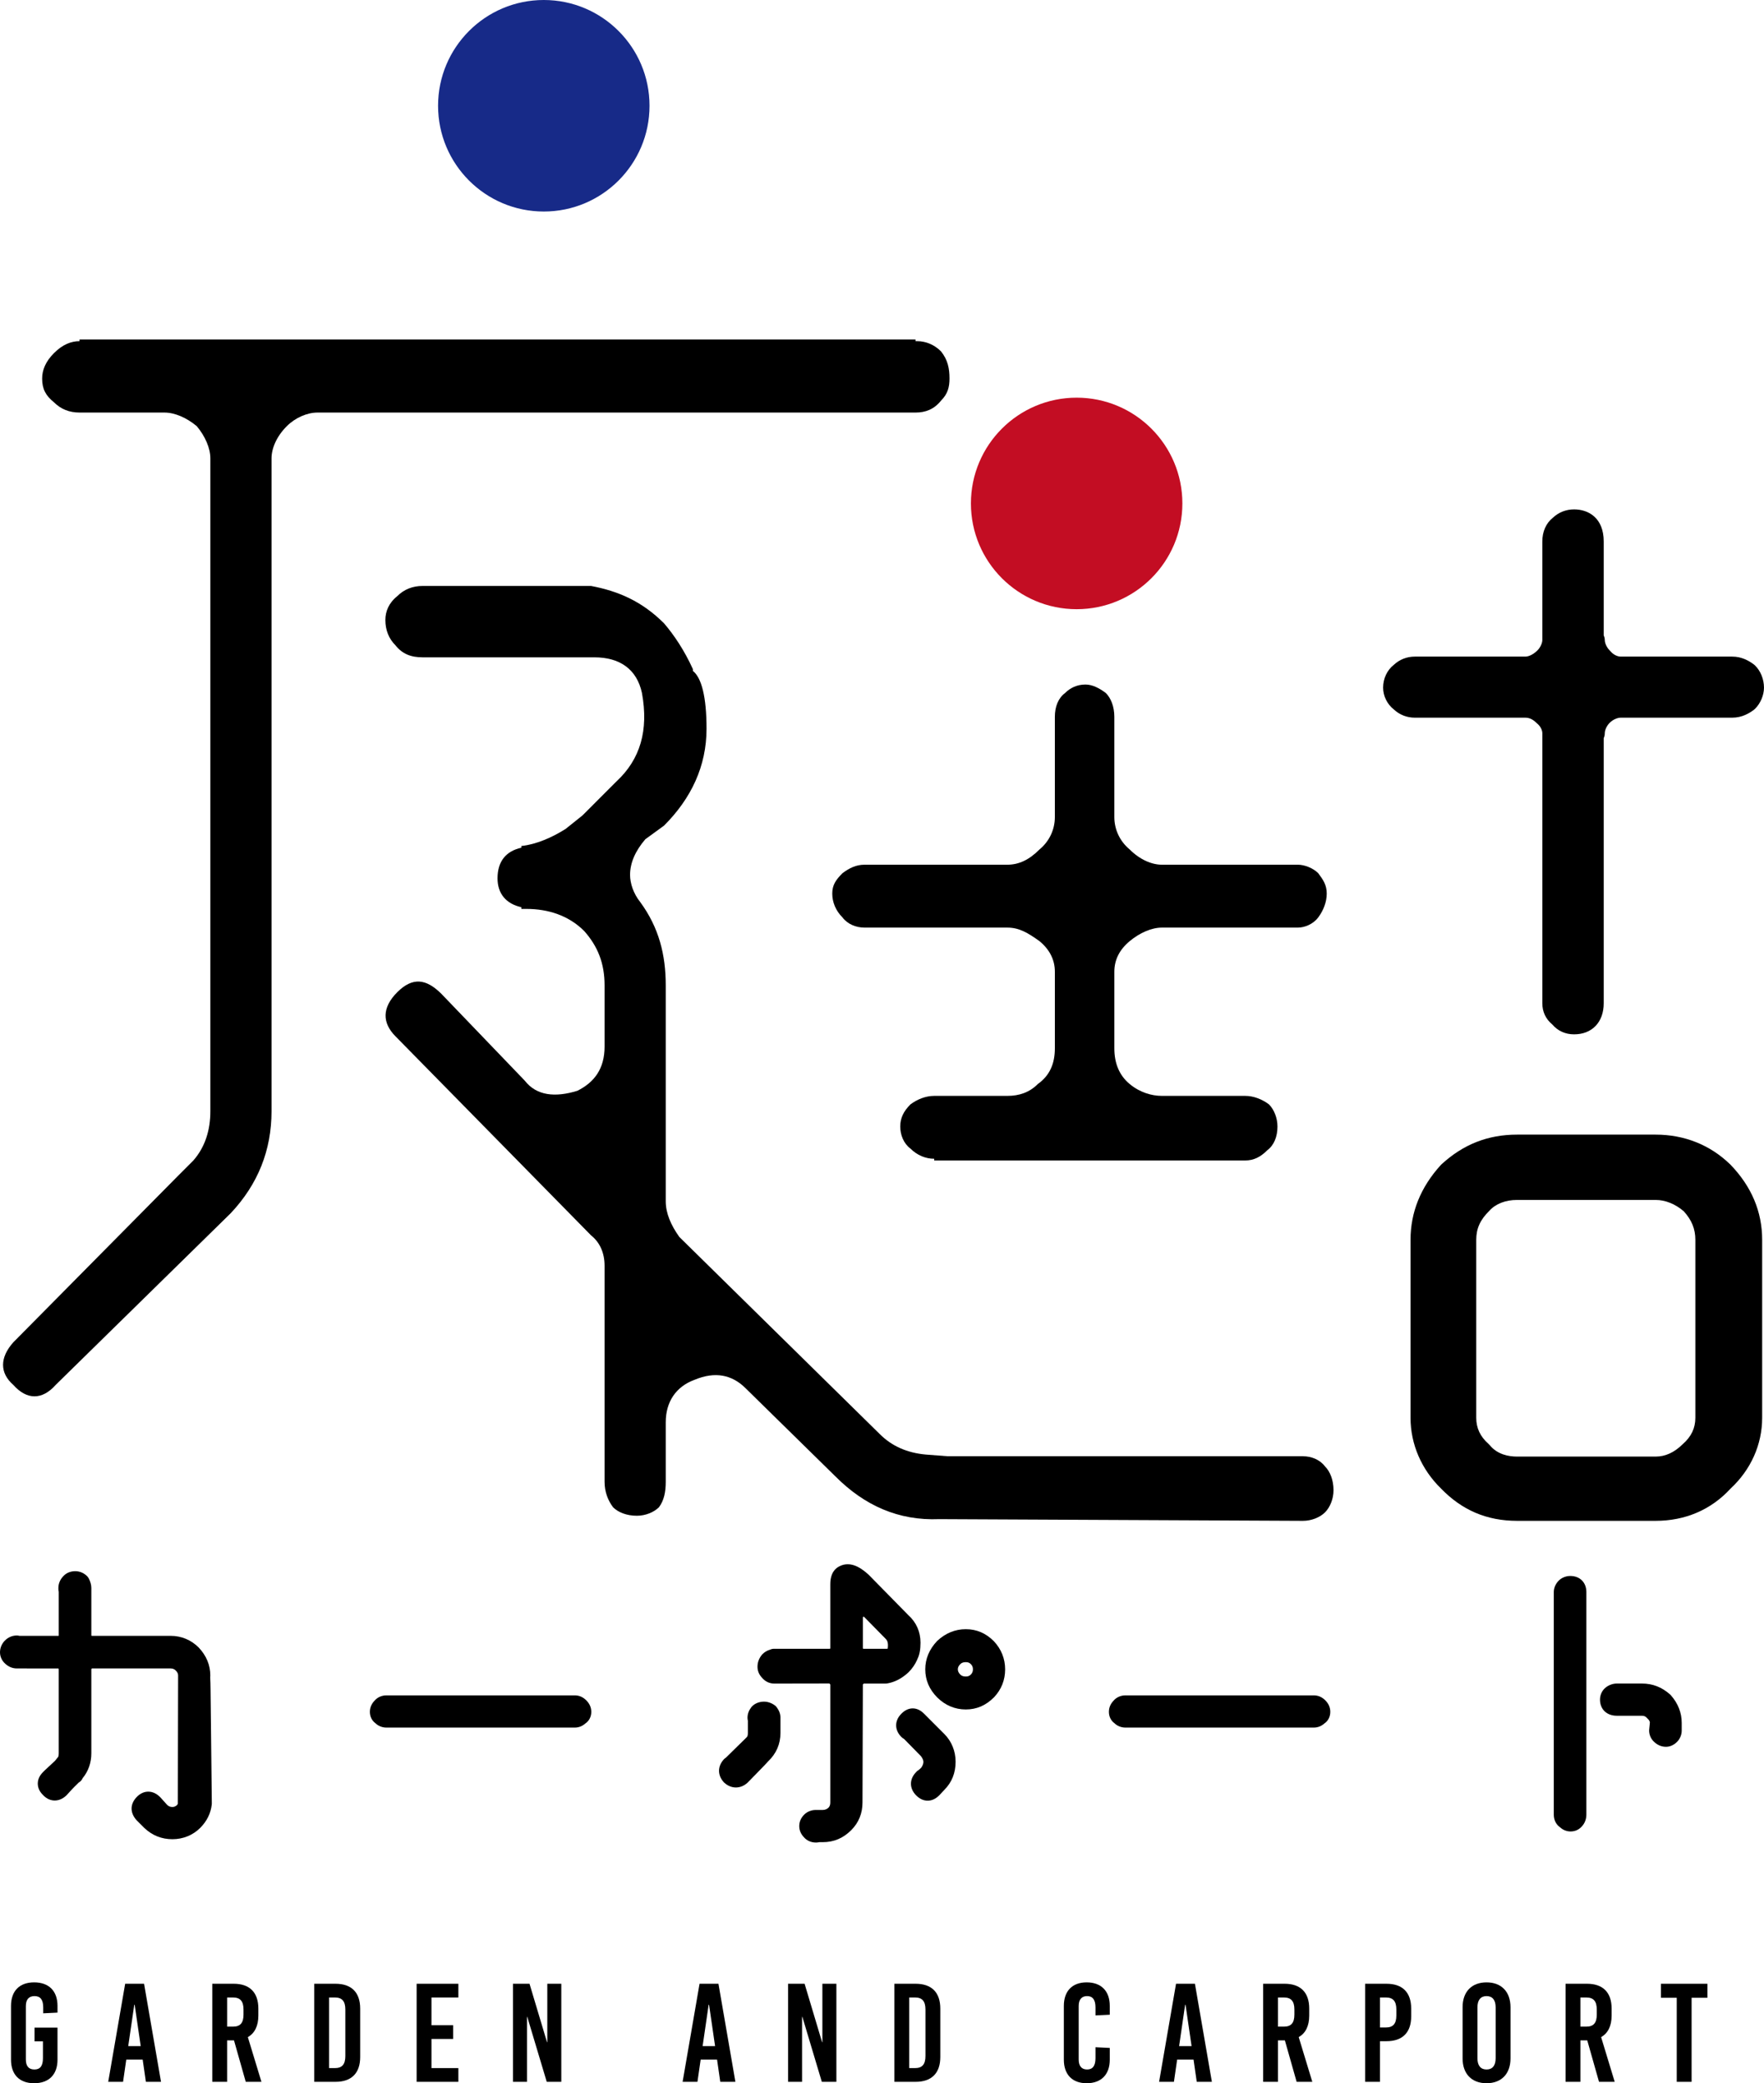
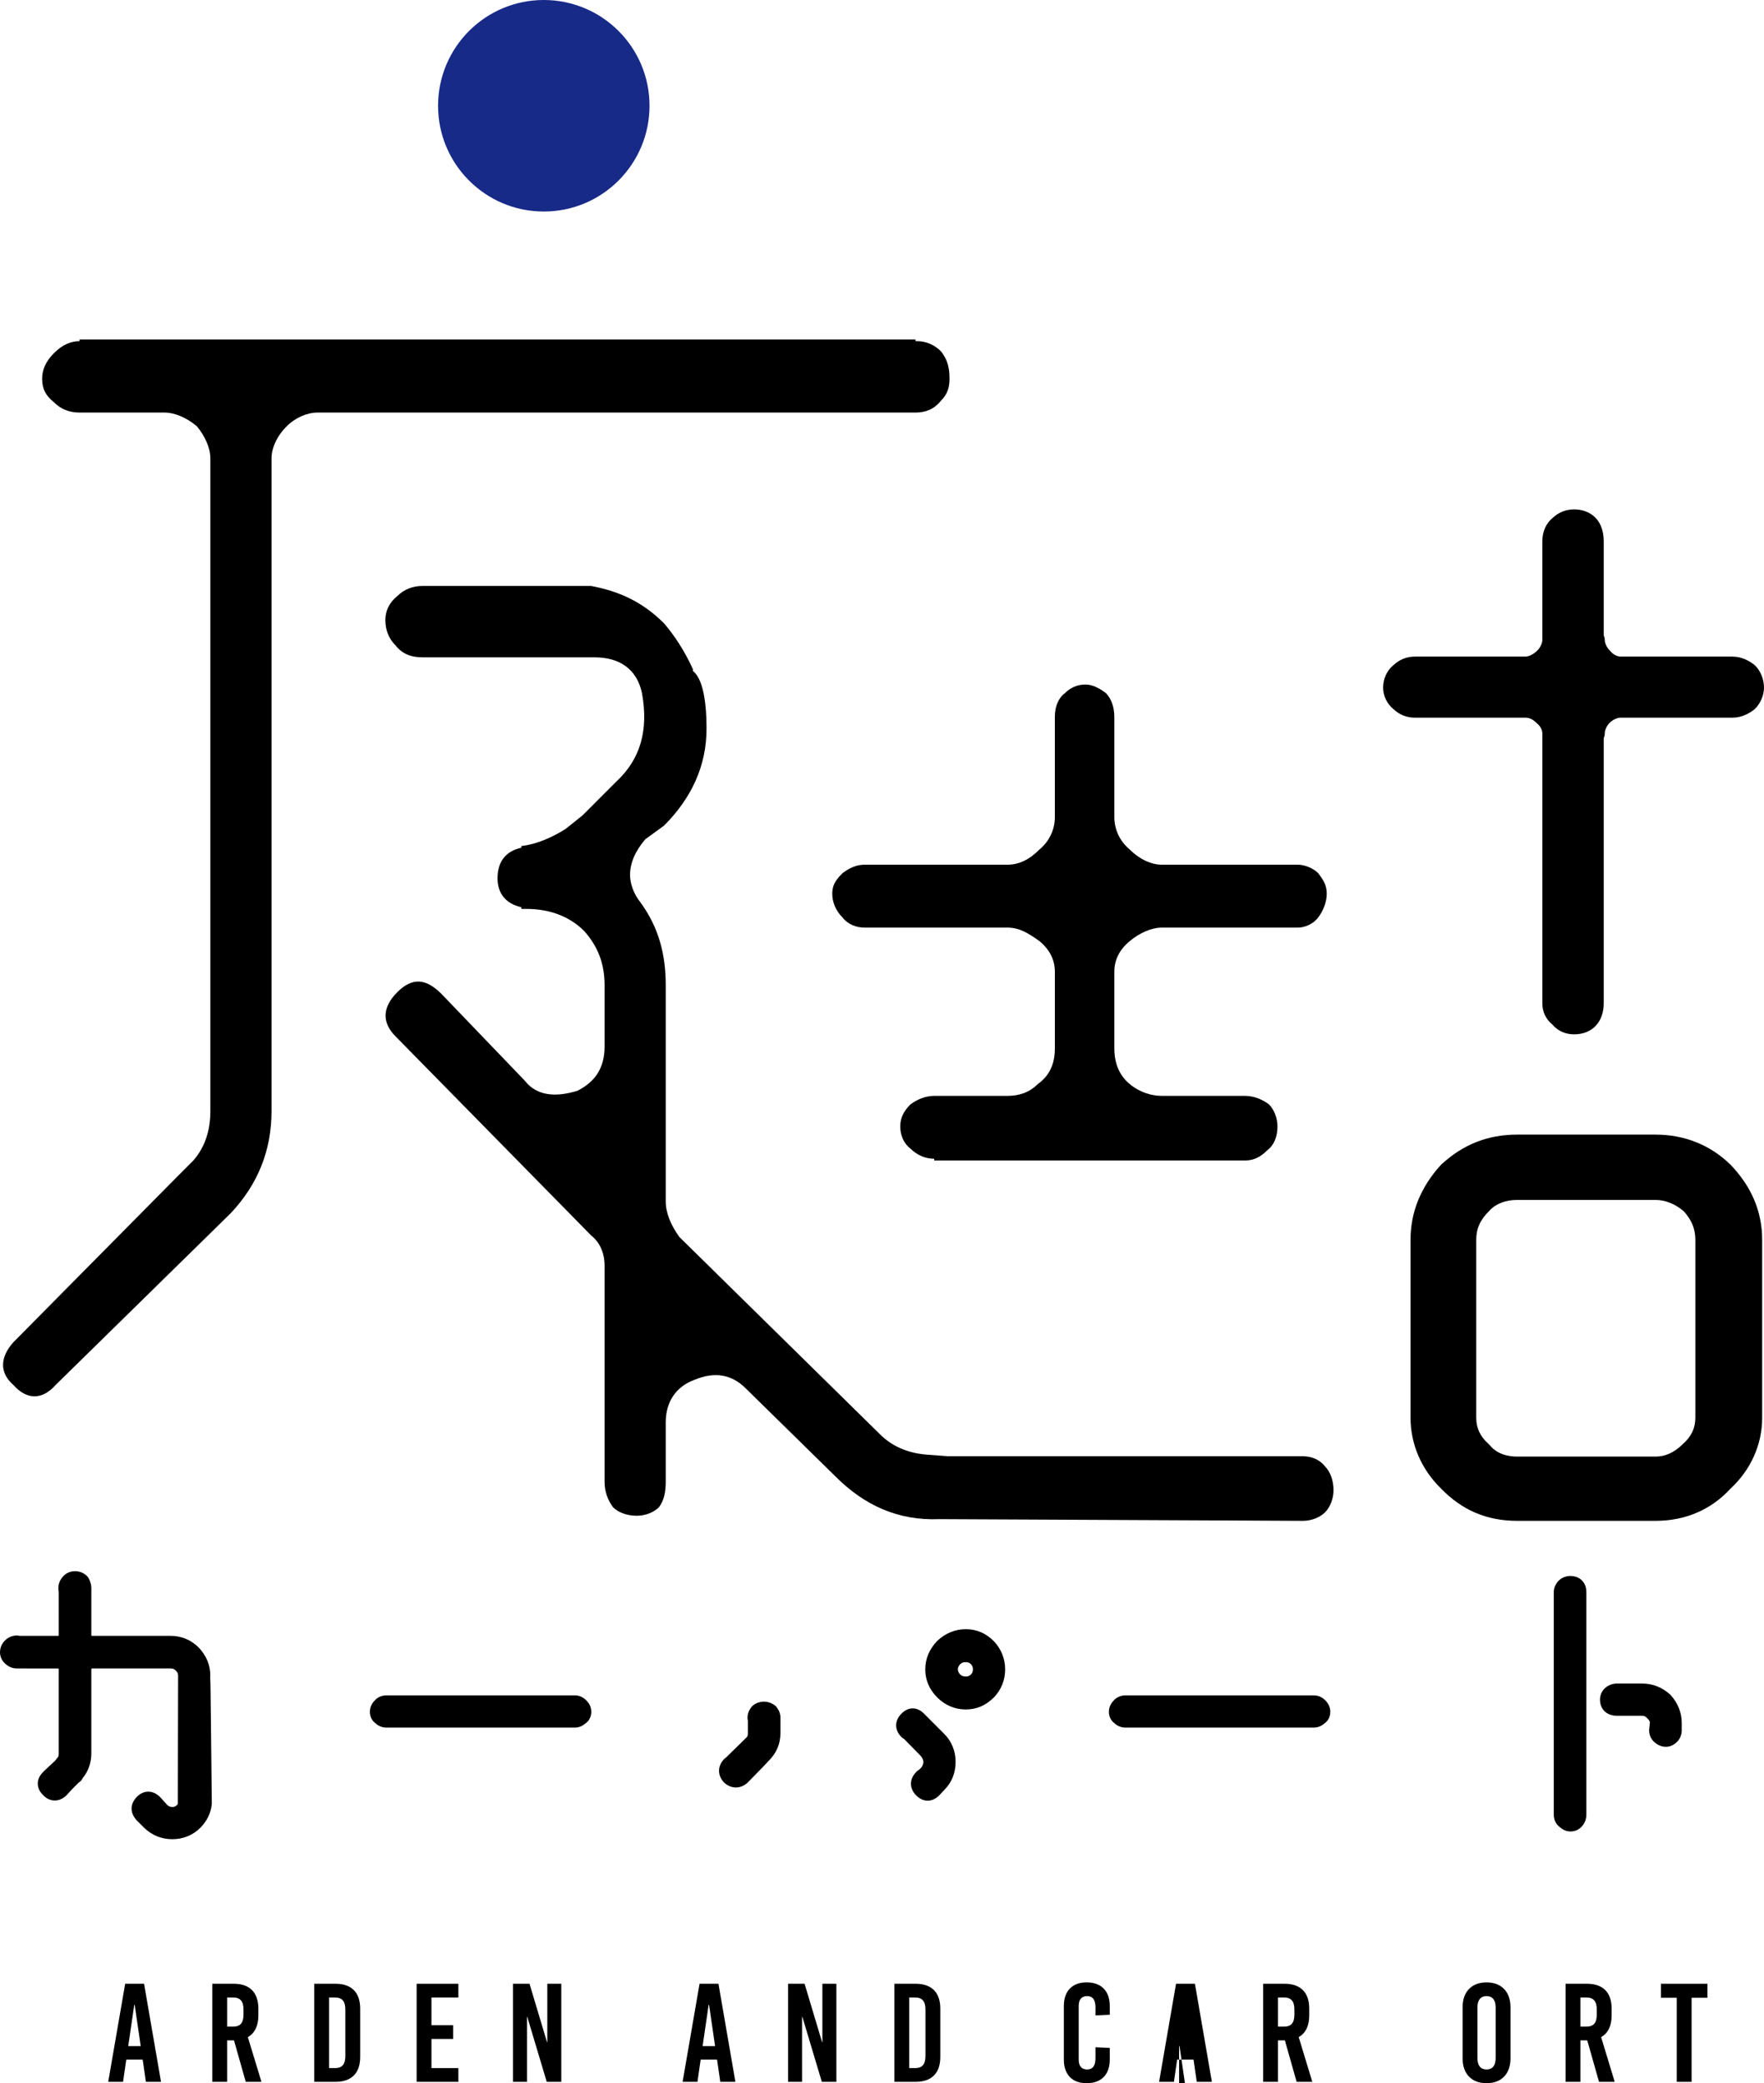
<svg xmlns="http://www.w3.org/2000/svg" version="1.1" id="レイヤー_1" x="0px" y="0px" width="256.148px" height="302.391px" viewBox="0 0 256.148 302.391" enable-background="new 0 0 256.148 302.391" xml:space="preserve">
  <g>
    <path d="M202.394,102.979c0.843,0.783,1.898,1.196,3.062,1.196h16.041c0.561,0,1.074,0.235,1.569,0.72   c0.038,0.036,0.078,0.072,0.118,0.105c0.573,0.466,0.776,1.062,0.776,1.429v39.202c0,1.24,0.502,2.301,1.455,3.084   c0.801,0.934,1.888,1.425,3.158,1.425c2.611,0,4.3-1.77,4.3-4.509v-38.486c0.101-0.219,0.156-0.46,0.156-0.716   c0-0.393,0.23-1.041,0.735-1.534c0.505-0.495,1.169-0.72,1.569-0.72h16.199c1.427,0,2.462-0.638,3.115-1.117   c0.067-0.05,0.131-0.104,0.19-0.162c0.796-0.777,1.309-1.985,1.309-3.077c0-1.221-0.488-2.429-1.307-3.231   c-0.062-0.058-0.126-0.113-0.194-0.163c-0.653-0.479-1.69-1.116-3.113-1.116h-16.199c-0.376,0-0.984-0.198-1.46-0.756   c-0.034-0.041-0.071-0.08-0.109-0.117c-0.505-0.494-0.735-1.142-0.735-1.535c0-0.234-0.057-0.458-0.156-0.663V78.604   c0-3.439-2.222-4.664-4.3-4.664c-1.164,0-2.22,0.413-3.063,1.197c-1.002,0.788-1.551,2.014-1.551,3.467v14.297   c0,0.392-0.231,1.04-0.738,1.536c-0.657,0.643-1.322,0.872-1.726,0.872h-16.041c-1.161,0-2.219,0.413-3.062,1.196   c-0.975,0.768-1.553,1.997-1.553,3.314C200.841,101.025,201.433,102.223,202.394,102.979" />
    <path d="M240.416,164.696h-20.13c-4.226,0-7.815,1.412-10.972,4.316c-0.039,0.035-0.075,0.073-0.111,0.111   c-2.908,3.198-4.383,6.846-4.383,10.843v25.827c0,3.836,1.582,7.495,4.42,10.267c3.055,3.16,6.668,4.697,11.046,4.697h20.13   c4.303,0,8.062-1.617,10.873-4.678c2.962-2.752,4.591-6.402,4.591-10.286v-25.827c0-4.079-1.538-7.739-4.609-10.918   C248.355,166.201,244.602,164.696,240.416,164.696 M246.18,205.794c0,1.494-0.578,2.731-1.837,3.841   c-1.235,1.207-2.52,1.795-3.928,1.795h-20.13c-1.188,0-2.838-0.287-3.954-1.65c-0.062-0.074-0.128-0.145-0.2-0.207   c-1.189-1.047-1.769-2.284-1.769-3.778v-25.827c0-1.627,0.566-2.906,1.909-4.222c0.918-1.011,2.345-1.568,4.014-1.568h20.13   c1.402,0,2.851,0.583,4.085,1.645c1.161,1.288,1.68,2.569,1.68,4.146V205.794z" />
    <path d="M132.941,59.885c1.481,0,2.715-0.494,3.701-1.727c0.987-0.987,1.234-1.974,1.234-3.208c0-1.479-0.247-2.714-1.234-3.948   c-0.986-0.987-2.22-1.48-3.454-1.48h-0.247v-0.247H11.547v0.247c-1.234,0-2.467,0.493-3.701,1.727s-1.727,2.468-1.727,3.701   c0,1.481,0.493,2.467,1.727,3.454c0.987,0.987,2.22,1.481,3.701,1.481h12.337c1.48,0,3.207,0.74,4.687,1.974   c1.235,1.48,1.975,3.207,1.975,4.688v94.747c0,2.715-0.74,5.182-2.468,7.155l-2.221,2.222l-23.932,24.18   c-1.975,2.221-1.975,4.44,0,6.168c1.974,2.221,4.194,2.221,6.168,0l25.414-24.92c3.947-4.194,5.921-9.129,5.921-14.805V66.547   c0-1.481,0.74-3.208,2.22-4.688c1.234-1.234,2.962-1.974,4.442-1.974H132.941z" />
    <path d="M189.198,211.382h-51.568l-3.207-0.247c-2.714-0.247-4.935-1.233-6.662-2.961l-29.114-28.621   c-1.235-1.728-1.975-3.454-1.975-5.182v-31.336c0-4.441-0.987-8.389-3.701-12.089c-0.987-1.234-1.48-2.715-1.48-3.948   c0-1.727,0.74-3.454,2.22-5.182l2.714-1.974c3.949-3.948,6.169-8.635,6.169-14.064c0-4.688-0.74-7.402-1.974-8.389v-0.246   c-1.233-2.715-2.715-4.935-4.195-6.662c-3.207-3.208-6.661-4.688-10.61-5.428H61.389c-1.48,0-2.715,0.493-3.702,1.48   c-1.233,0.987-1.727,2.22-1.727,3.454c0,1.481,0.494,2.714,1.48,3.701c0.987,1.234,2.222,1.727,3.949,1.727H86.31   c3.7,0,6.168,1.728,6.908,5.182c0.987,5.428-0.247,9.622-3.701,12.83l-4.934,4.935l-2.469,1.974   c-1.973,1.233-4.194,2.22-6.414,2.467v0.247c-2.221,0.494-3.454,1.974-3.454,4.441c0,2.221,1.233,3.701,3.454,4.195v0.247h0.74   c3.207,0,6.168,0.986,8.388,3.207c1.975,2.22,2.962,4.688,2.962,7.895v8.883c0,3.208-1.48,5.182-3.949,6.415   c-3.207,0.987-5.921,0.741-7.648-1.479l-12.09-12.584c-2.221-2.22-4.194-2.467-6.416-0.246c-2.22,2.22-2.22,4.441-0.247,6.414   l28.375,28.869c1.235,0.987,1.975,2.468,1.975,4.441v31.336c0,1.48,0.493,2.714,1.233,3.701c0.741,0.74,1.974,1.234,3.455,1.234   c1.233,0,2.467-0.494,3.207-1.234c0.74-0.987,0.987-2.221,0.987-3.701v-8.636c0-2.961,1.48-5.181,4.195-6.168   c2.961-1.234,5.428-0.741,7.402,1.232l13.077,12.831c4.194,4.194,9.128,6.415,15.05,6.168l52.802,0.247   c1.233,0,2.467-0.493,3.208-1.233c0.74-0.74,1.232-1.975,1.232-3.208c0-1.48-0.492-2.714-1.232-3.454   C191.665,211.875,190.431,211.382,189.198,211.382" />
    <path d="M164.031,123.296c-1.48-1.234-2.22-2.961-2.22-4.688v-14.557c0-1.48-0.494-2.715-1.234-3.455   c-0.987-0.74-1.974-1.233-2.962-1.233c-1.232,0-2.219,0.493-2.96,1.233c-0.987,0.74-1.481,1.975-1.481,3.455v14.557   c0,1.727-0.739,3.454-2.22,4.688c-1.48,1.481-2.961,2.221-4.688,2.221H125.54c-1.234,0-2.221,0.493-3.207,1.233   c-0.987,0.987-1.481,1.727-1.481,2.962c0,1.233,0.494,2.467,1.481,3.454c0.74,0.987,1.973,1.48,3.207,1.48h20.727   c1.727,0,2.961,0.74,4.688,1.974c1.48,1.234,2.22,2.714,2.22,4.441v11.103c0,2.221-0.739,3.948-2.467,5.182   c-1.233,1.234-2.714,1.727-4.44,1.727h-10.61c-1.233,0-2.467,0.494-3.454,1.234c-0.987,0.987-1.48,1.973-1.48,3.207   s0.493,2.468,1.48,3.208c0.987,0.987,2.221,1.479,3.454,1.479v0.247h45.153c1.232,0,2.22-0.493,3.207-1.479   c0.987-0.741,1.481-1.975,1.481-3.455c0-1.234-0.494-2.467-1.234-3.207c-0.987-0.74-2.222-1.234-3.454-1.234h-12.091   c-1.48,0-3.208-0.492-4.688-1.727c-1.48-1.234-2.22-2.961-2.22-5.182v-11.103c0-1.727,0.739-3.207,2.22-4.441   c1.479-1.234,3.207-1.974,4.688-1.974h19.739c0.987,0,2.221-0.493,2.961-1.48c0.74-0.987,1.233-2.221,1.233-3.454   c0-1.235-0.493-1.975-1.233-2.962c-0.74-0.74-1.974-1.233-2.961-1.233h-19.739C167.238,125.518,165.51,124.777,164.031,123.296" />
    <path d="M30.647,251.796c-0.026-2.851-0.052-5-0.072-6.438c-0.011-0.795-0.02-1.419-0.054-1.905   c0.013-0.074,0.019-0.15,0.019-0.229c0-1.518-0.559-2.881-1.689-4.082c-1.106-1.106-2.517-1.691-4.083-1.691H13.392   c-0.049,0-0.087-0.01-0.129-0.021v-6.922c0-0.432-0.118-0.875-0.358-1.36c-0.067-0.136-0.155-0.258-0.261-0.364   c-0.468-0.465-1.079-0.721-1.721-0.721c-0.721,0-1.365,0.285-1.784,0.787c-0.427,0.459-0.661,1.045-0.661,1.658v0.16   c0,0.129,0.018,0.258,0.053,0.378l0.001,6.37c0,0-0.002,0.011-0.011,0.027c-0.017,0.005-0.039,0.008-0.065,0.008H2.823   c-0.122-0.035-0.25-0.053-0.378-0.053c-0.643,0-1.255,0.257-1.722,0.724C0.257,238.587,0,239.199,0,239.843   c0,0.637,0.299,1.269,0.787,1.676c0.459,0.429,1.044,0.663,1.658,0.663c0,0,6.035,0.001,6.045,0.002   c0.03,0.067,0.04,0.111,0.041,0.128v12.18c0,0.339-0.068,0.511-0.082,0.534c-0.035,0.036-0.068,0.073-0.099,0.112l-0.366,0.456   l-1.465,1.361c0,0-0.251,0.252-0.267,0.269c-0.508,0.507-0.766,1.067-0.766,1.668c0,0.6,0.258,1.162,0.71,1.61   c0.625,0.703,1.296,0.85,1.749,0.85c0.583,0,1.135-0.232,1.643-0.689c0.037-0.033,0.072-0.066,0.104-0.104   c0.874-0.977,1.444-1.535,1.737-1.81c0.258-0.144,0.454-0.369,0.568-0.634c0.831-1.008,1.266-2.247,1.266-3.624l-0.001-12.177   c0.002-0.015,0.015-0.06,0.055-0.121c0.02-0.008,0.045-0.012,0.075-0.012h11.376c0.312,0,0.542,0.092,0.746,0.295   c0.291,0.292,0.349,0.502,0.349,0.744l-0.041,18.61c-0.009,0.022-0.037,0.073-0.114,0.184c-0.212,0.188-0.433,0.28-0.673,0.28   c-0.324,0-0.595-0.117-0.801-0.347l-0.964-1.074c-0.533-0.535-1.119-0.806-1.742-0.806c-0.447,0-1.115,0.148-1.758,0.863   c-0.894,1.007-0.895,2.21,0.056,3.277l1.159,1.157c1.137,1.065,2.499,1.605,4.05,1.605c1.543,0,2.974-0.581,4.029-1.636   c0.973-0.972,1.539-2.113,1.682-3.395c0.006-0.05,0.009-0.101,0.009-0.152c0-0.341-0.01-1.123-0.025-2.358   C30.709,257.746,30.678,255.211,30.647,251.796" />
    <path d="M83.467,246.091H56.102c-0.677,0-1.314,0.291-1.727,0.783c-0.442,0.468-0.666,1.009-0.666,1.608   c0,0.682,0.295,1.277,0.802,1.647c0.41,0.402,0.985,0.637,1.591,0.637h27.366c0.567,0,1.081-0.2,1.529-0.594   c0.545-0.366,0.863-0.981,0.863-1.69c0-0.626-0.244-1.188-0.725-1.669C84.654,246.333,84.094,246.091,83.467,246.091" />
    <path d="M140.235,236.485c-1.53,0-2.95,0.574-4.164,1.719c-1.138,1.208-1.715,2.59-1.715,4.107c0,1.553,0.586,2.926,1.743,4.084   c1.142,1.139,2.572,1.742,4.136,1.742c1.575,0,2.91-0.571,4.114-1.775c1.065-1.136,1.605-2.499,1.605-4.051   c0-1.531-0.556-2.932-1.636-4.082C143.146,237.056,141.81,236.485,140.235,236.485 M140.983,243.058   c-0.222,0.221-0.41,0.296-0.748,0.296c-0.443,0-0.646-0.144-0.799-0.294c-0.236-0.237-0.35-0.481-0.35-0.748   c0-0.269,0.113-0.512,0.349-0.746c0.154-0.154,0.357-0.296,0.8-0.296c0.338,0,0.526,0.074,0.748,0.297   c0.203,0.203,0.294,0.433,0.294,0.745C141.277,242.623,141.185,242.854,140.983,243.058" />
    <path d="M134.177,248.747c-0.507-0.508-1.059-0.766-1.642-0.766s-1.136,0.258-1.641,0.764c-0.633,0.631-0.766,1.271-0.766,1.696   c0,0.424,0.133,1.063,0.765,1.693c0.128,0.128,0.264,0.216,0.379,0.276l2.456,2.503c0.231,0.304,0.358,0.59,0.358,0.813   c0,0.205-0.04,0.487-0.335,0.886l-0.313,0.282c-0.063,0.036-0.123,0.077-0.178,0.121c-0.106,0.077-0.206,0.173-0.291,0.28   c-0.943,1.005-0.92,2.327,0.07,3.317c0.507,0.508,1.068,0.765,1.669,0.765c0.6,0,1.161-0.258,1.7-0.798l0.719-0.771   c1.086-1.085,1.635-2.458,1.635-4.082c0-1.544-0.581-2.976-1.635-4.029L134.177,248.747z" />
-     <path d="M133.172,240.938c0.019-0.04,0.034-0.084,0.048-0.129c0.304-0.604,0.446-1.363,0.446-2.362   c0-1.579-0.611-2.961-1.768-3.999l-5.767-5.872c-1.16-1.049-2.096-1.517-3.038-1.517c-0.409,0-0.801,0.094-1.164,0.278   c-0.637,0.294-1.364,0.989-1.364,2.633v9.305c-0.021,0.019-0.04,0.039-0.06,0.059c0-0.004-0.003-0.005-0.013-0.005h-8.106   c-0.201,0-0.392,0.046-0.564,0.129c-0.404,0.11-0.789,0.333-1.103,0.648c-0.036,0.036-0.07,0.074-0.103,0.114   c-0.413,0.517-0.622,1.094-0.622,1.715c0,0.604,0.226,1.147,0.673,1.618c0.457,0.534,1.083,0.827,1.773,0.827l7.984-0.014   c0.001,0,0.039,0.021,0.141,0.145v17.116c0,0.345-0.08,0.562-0.243,0.748c-0.227,0.228-0.522,0.349-0.853,0.349h-1.02   c-0.624,0-1.247,0.25-1.667,0.67c-0.481,0.48-0.725,1.043-0.725,1.669c0,0.599,0.224,1.139,0.665,1.605   c0.414,0.494,1.05,0.785,1.727,0.785c0.125,0,0.316,0,0.532-0.053h0.488c1.611,0,2.963-0.571,4.137-1.744   c1.085-1.085,1.635-2.441,1.635-4.024l0.053-17.112c0,0,0.012-0.041,0.132-0.14h3.165c0.079,0,0.16-0.006,0.238-0.021   c1.119-0.196,2.119-0.713,3.093-1.615C132.449,242.221,132.88,241.596,133.172,240.938 M128.906,239.308   c-0.029,0.01-0.082,0.021-0.153,0.021h-3.326c-0.049,0-0.086-0.011-0.104-0.027c-0.008-0.01-0.018-0.019-0.027-0.026v-4.423   c0-0.104,0.013-0.157,0.022-0.157c0.002,0,0.004,0.004,0.006,0.011c0.01-0.004,0.081-0.023,0.112-0.033   c0.011,0.006,0.025,0.012,0.031,0.016l3.12,3.174C128.813,238.089,129.023,238.388,128.906,239.308" />
    <path d="M112.512,247.544c-0.467-0.35-1.026-0.542-1.575-0.542c-0.667,0-1.295,0.244-1.721,0.671   c-0.046,0.046-0.089,0.096-0.129,0.147c-0.365,0.487-0.542,0.985-0.542,1.52c0,0.154,0.018,0.301,0.054,0.438v1.764   c0,0.283-0.05,0.501-0.133,0.584l-0.475,0.474l-2.597,2.546c-0.115,0.069-0.221,0.156-0.312,0.26c-0.897,1.01-0.897,2.264,0,3.272   c0.036,0.04,0.074,0.078,0.114,0.114c0.493,0.438,1.068,0.669,1.663,0.669c0.596,0,1.171-0.231,1.664-0.669   c0.024-0.021,0.048-0.044,0.072-0.069l1.464-1.5c0.749-0.766,1.199-1.225,1.469-1.539c1.196-1.137,1.801-2.529,1.801-4.142v-2.201   c0-0.536-0.177-1.032-0.541-1.52C112.71,247.715,112.617,247.623,112.512,247.544" />
    <path d="M190.78,246.091h-27.366c-0.677,0-1.315,0.291-1.727,0.783c-0.442,0.468-0.665,1.009-0.665,1.608   c0,0.682,0.294,1.277,0.801,1.647c0.41,0.402,0.983,0.637,1.591,0.637h27.366c0.566,0,1.082-0.2,1.53-0.594   c0.544-0.366,0.861-0.981,0.861-1.69c0-0.627-0.243-1.188-0.724-1.669C191.968,246.333,191.407,246.091,190.78,246.091" />
    <path d="M243.528,252.833c0.414-0.413,0.671-1.032,0.671-1.614v-1.127c0-1.48-0.531-2.833-1.577-4.02   c-0.039-0.043-0.08-0.084-0.122-0.122c-1.204-1.063-2.537-1.577-4.075-1.577h-3.647c-0.548,0-1.107,0.192-1.574,0.542   c-0.546,0.409-0.871,1.08-0.871,1.796c0,1.399,0.982,2.339,2.445,2.339h3.647c0.297,0,0.517,0.093,0.692,0.29   c0.034,0.038,0.07,0.074,0.107,0.108c0.289,0.261,0.342,0.442,0.35,0.592l-0.101,1.048c-0.003,0.043-0.005,0.087-0.005,0.131   c0,0.636,0.299,1.27,0.786,1.676c0.458,0.429,1.045,0.661,1.658,0.661C242.32,253.556,242.93,253.432,243.528,252.833" />
    <path d="M229.754,265.046c0.382-0.422,0.6-1.016,0.6-1.647v-32.302c0-1.398-0.939-2.338-2.338-2.338   c-0.624,0-1.246,0.249-1.669,0.67c-0.459,0.459-0.723,1.068-0.723,1.668v32.302c0,0.764,0.319,1.419,0.888,1.827   c0.455,0.411,0.979,0.619,1.559,0.619C228.741,265.845,229.335,265.562,229.754,265.046" />
-     <path d="M4.955,287.749c-2.136,0-3.356,1.262-3.356,3.416v7.81c0,2.154,1.22,3.416,3.356,3.416c2.155,0,3.395-1.262,3.395-3.416   v-4.657H5.015v1.992h1.221v2.439c0,1.14-0.407,1.648-1.24,1.648c-0.834,0-1.241-0.509-1.241-1.443v-7.769   c0-0.935,0.427-1.443,1.26-1.443c0.835,0,1.261,0.509,1.261,1.647v0.853l2.074-0.101v-0.977   C8.35,289.011,7.11,287.749,4.955,287.749" />
    <path d="M18.175,287.953l-2.46,14.233h2.155l0.467-3.232h2.38l0.467,3.232h2.196l-2.46-14.233H18.175z M18.622,297.002l0.875-5.999   h0.06l0.875,5.999H18.622z" />
    <path d="M37.515,292.568v-1.016c0-2.34-1.26-3.601-3.578-3.601h-3.112v14.234h2.155v-6.019h0.997l1.708,6.019h2.278L35.99,295.7   C36.987,295.131,37.515,294.074,37.515,292.568 M35.36,292.427c0,1.198-0.468,1.748-1.505,1.748H32.98v-4.229h0.875   c1.037,0,1.505,0.55,1.505,1.749V292.427z" />
    <path d="M48.723,287.952h-3.091v14.234h3.091c2.318,0,3.579-1.26,3.579-3.6v-7.034C52.301,289.213,51.041,287.952,48.723,287.952    M50.146,298.445c0,1.199-0.468,1.749-1.505,1.749h-0.854v-10.249h0.854c1.037,0,1.505,0.55,1.505,1.749V298.445z" />
    <polygon points="60.498,302.187 66.558,302.187 66.558,300.193 62.653,300.193 62.653,295.965 65.806,295.965 65.806,293.972    62.653,293.972 62.653,289.945 66.558,289.945 66.558,287.953 60.498,287.953  " />
    <polygon points="79.473,296.433 79.432,296.433 76.89,287.952 74.49,287.952 74.49,302.187 76.523,302.187 76.523,292.752    76.564,292.752 79.392,302.187 81.505,302.187 81.505,287.952 79.473,287.952  " />
    <path d="M101.581,287.953l-2.46,14.233h2.154l0.468-3.232h2.379l0.468,3.232h2.196l-2.46-14.233H101.581z M102.027,297.002   l0.874-5.999h0.061l0.875,5.999H102.027z" />
    <polygon points="119.417,296.433 119.375,296.433 116.834,287.952 114.435,287.952 114.435,302.187 116.467,302.187    116.467,292.752 116.509,292.752 119.335,302.187 121.45,302.187 121.45,287.952 119.417,287.952  " />
    <path d="M132.962,287.952h-3.091v14.234h3.091c2.317,0,3.578-1.26,3.578-3.6v-7.034   C136.541,289.213,135.28,287.952,132.962,287.952 M134.384,298.445c0,1.199-0.467,1.749-1.504,1.749h-0.854v-10.249h0.854   c1.037,0,1.504,0.55,1.504,1.749V298.445z" />
    <path d="M157.794,287.749c-2.095,0-3.314,1.262-3.314,3.416v7.81c0,2.154,1.22,3.416,3.314,3.416c2.115,0,3.355-1.262,3.355-3.416   v-1.708l-2.074-0.103v1.585c0,1.14-0.428,1.648-1.221,1.648c-0.792,0-1.221-0.509-1.221-1.443v-7.769   c0-0.935,0.429-1.443,1.221-1.443c0.793,0,1.221,0.509,1.221,1.647v1.158l2.074-0.101v-1.282   C161.15,289.011,159.91,287.749,157.794,287.749" />
-     <path d="M170.77,287.953l-2.46,14.233h2.154l0.468-3.232h2.379l0.468,3.232h2.196l-2.46-14.233H170.77z M171.217,297.002   l0.874-5.999h0.061l0.875,5.999H171.217z" />
+     <path d="M170.77,287.953l-2.46,14.233h2.154l0.468-3.232h2.379l0.468,3.232h2.196l-2.46-14.233H170.77z M171.217,297.002   h0.061l0.875,5.999H171.217z" />
    <path d="M190.111,292.568v-1.016c0-2.34-1.261-3.601-3.578-3.601h-3.111v14.234h2.154v-6.019h0.997l1.708,6.019h2.277l-1.973-6.486   C189.583,295.131,190.111,294.074,190.111,292.568 M187.956,292.427c0,1.198-0.467,1.748-1.505,1.748h-0.875v-4.229h0.875   c1.038,0,1.505,0.55,1.505,1.749V292.427z" />
-     <path d="M201.338,287.952h-3.111v14.234h2.155v-5.897h0.956c2.318,0,3.578-1.26,3.578-3.598v-1.139   C204.917,289.213,203.657,287.952,201.338,287.952 M202.762,292.548c0,1.2-0.469,1.749-1.506,1.749h-0.874v-4.352h0.874   c1.037,0,1.506,0.55,1.506,1.749V292.548z" />
    <path d="M215.86,287.75c-2.157,0-3.478,1.362-3.478,3.598v7.444c0,2.235,1.32,3.599,3.478,3.599c2.154,0,3.478-1.363,3.478-3.599   v-7.444C219.337,289.112,218.014,287.75,215.86,287.75 M217.181,298.771c0,1.057-0.468,1.627-1.321,1.627   c-0.854,0-1.321-0.57-1.321-1.627v-7.402c0-1.057,0.467-1.626,1.321-1.626c0.854,0,1.321,0.569,1.321,1.626V298.771z" />
    <path d="M234.021,292.568v-1.016c0-2.34-1.261-3.601-3.579-3.601h-3.111v14.234h2.155v-6.019h0.996l1.708,6.019h2.278l-1.972-6.486   C233.493,295.131,234.021,294.074,234.021,292.568 M231.866,292.427c0,1.198-0.469,1.748-1.506,1.748h-0.874v-4.229h0.874   c1.037,0,1.506,0.55,1.506,1.749V292.427z" />
    <polygon points="241.181,289.986 243.478,289.986 243.478,302.188 245.635,302.188 245.635,289.986 247.932,289.986    247.932,287.953 241.181,287.953  " />
-     <path fill="#C30D23" d="M156.339,88.428c8.479,0,15.352-6.873,15.352-15.352s-6.873-15.352-15.352-15.352   c-8.479,0-15.353,6.873-15.353,15.352S147.86,88.428,156.339,88.428" />
    <path fill="#172A88" d="M78.964,30.704c8.479,0,15.352-6.873,15.352-15.352S87.443,0,78.964,0c-8.479,0-15.352,6.873-15.352,15.352   S70.485,30.704,78.964,30.704" />
  </g>
</svg>